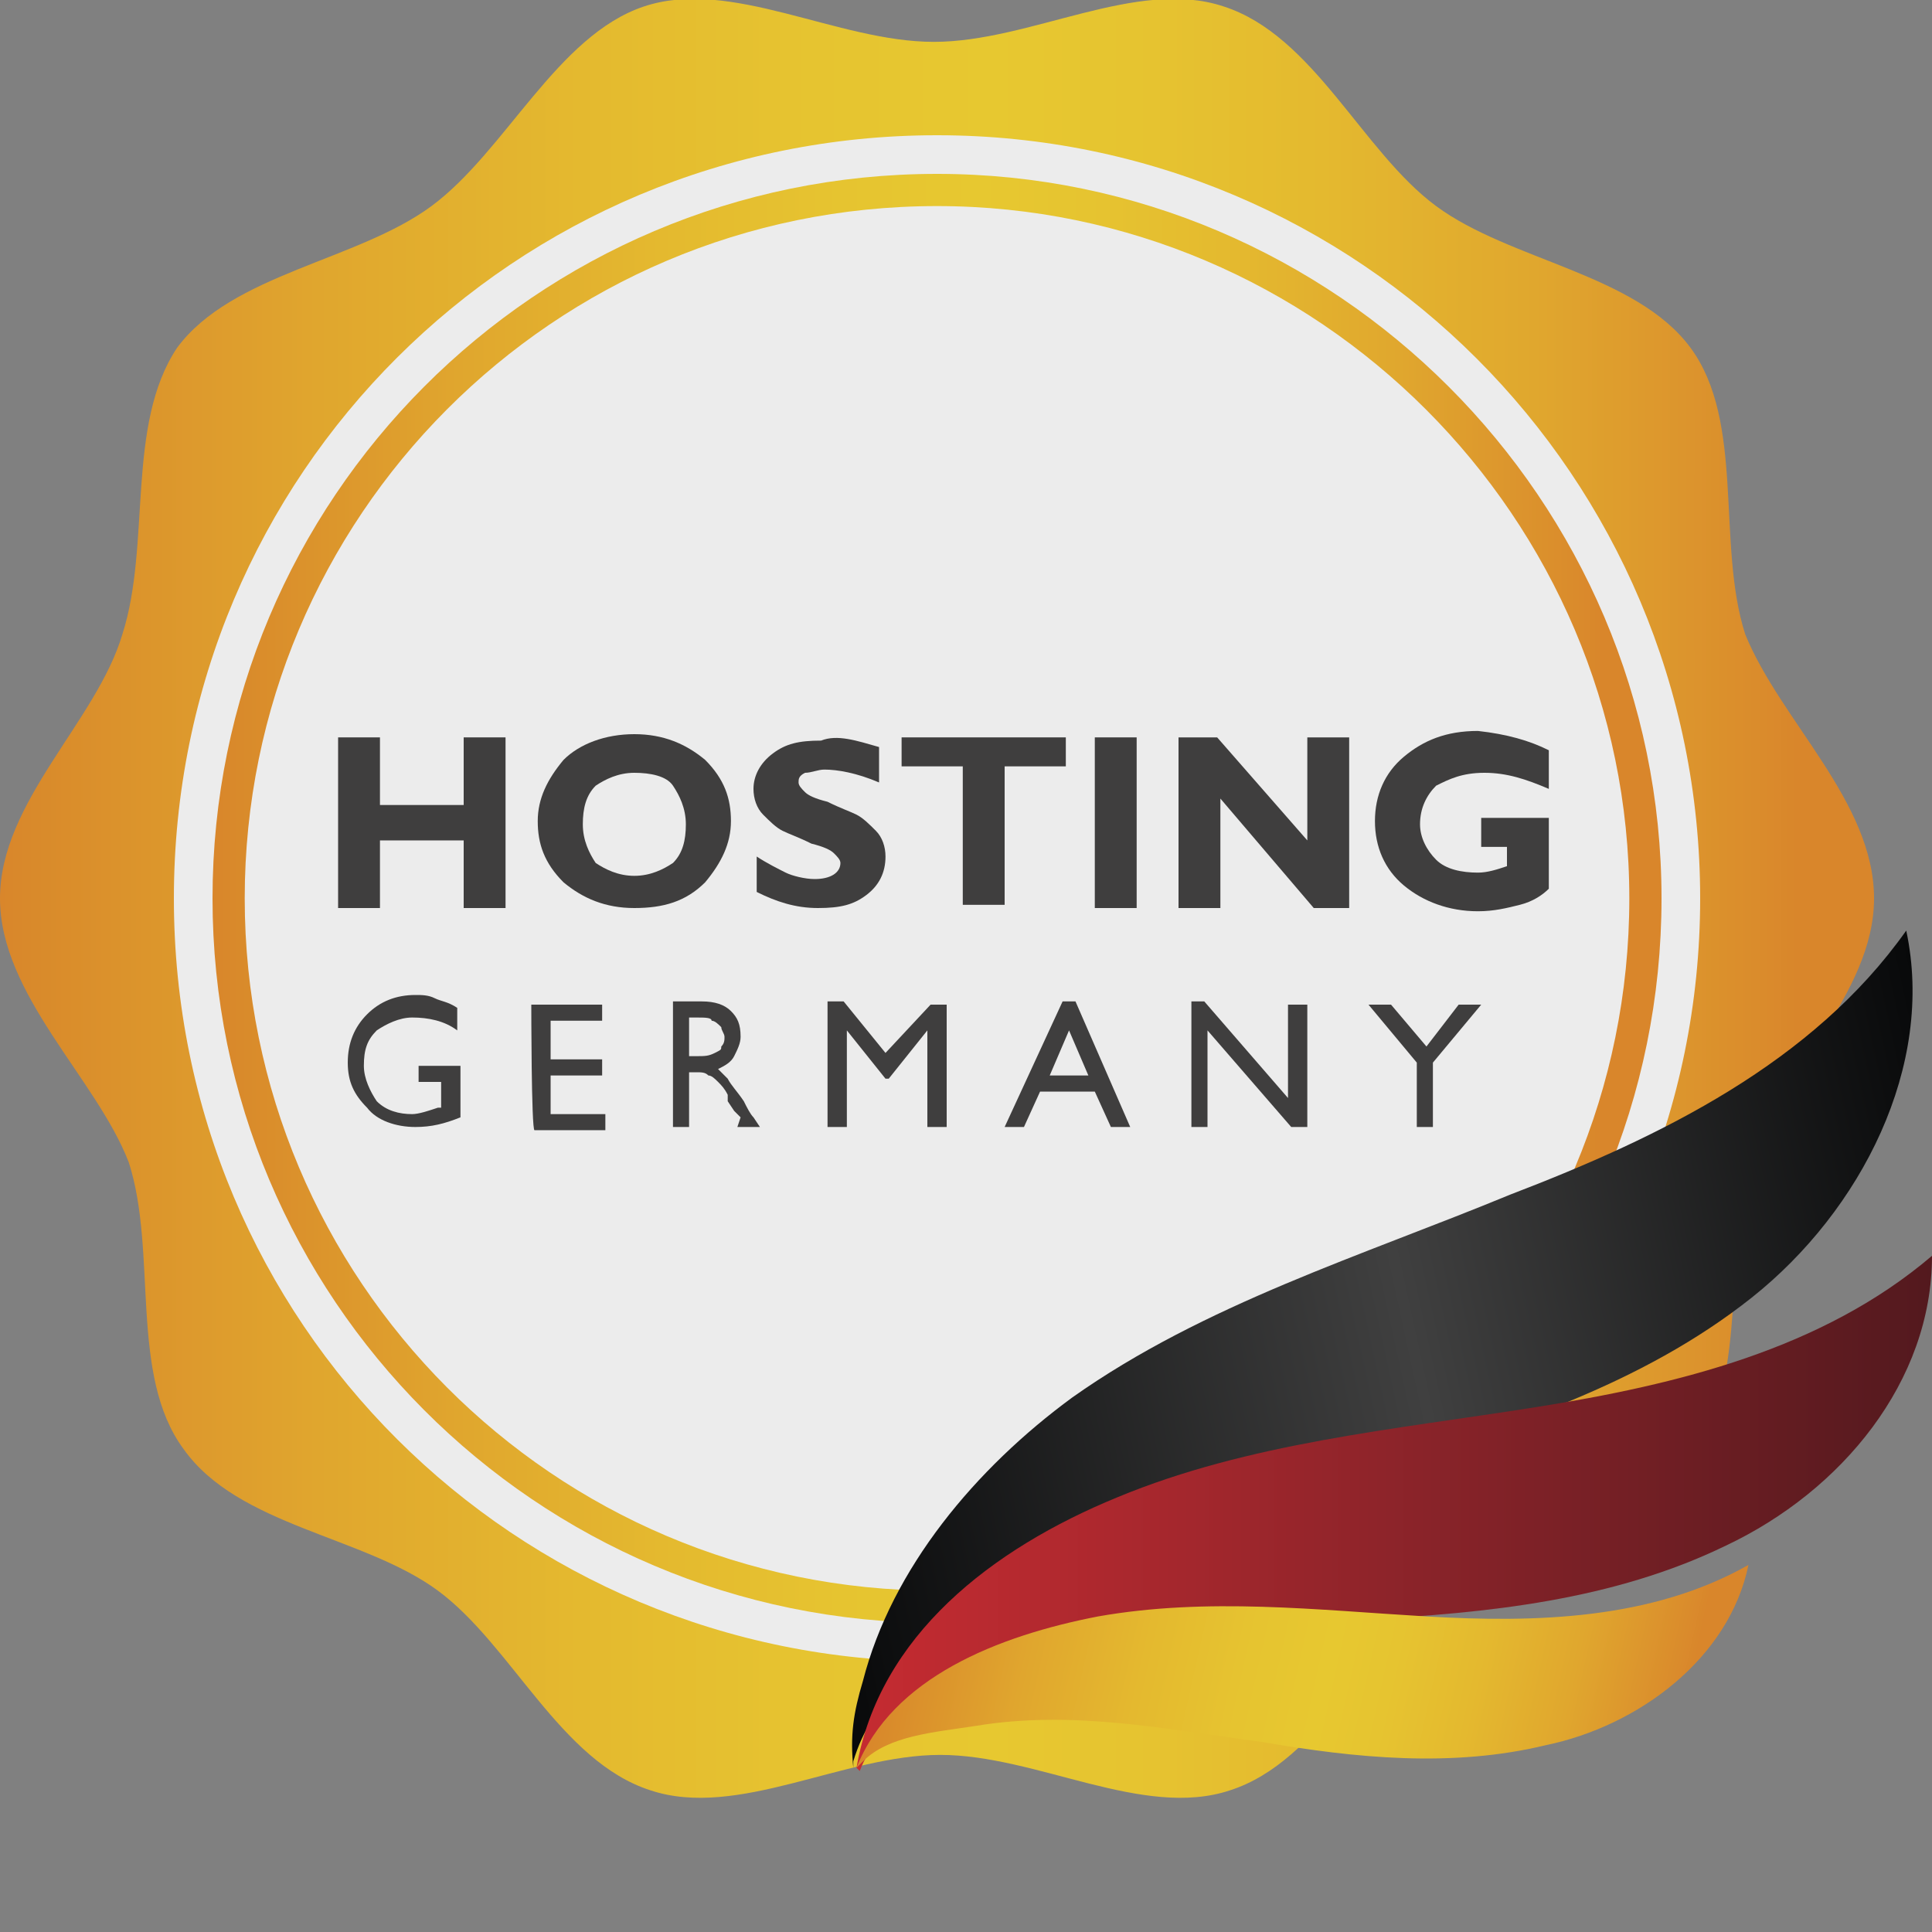
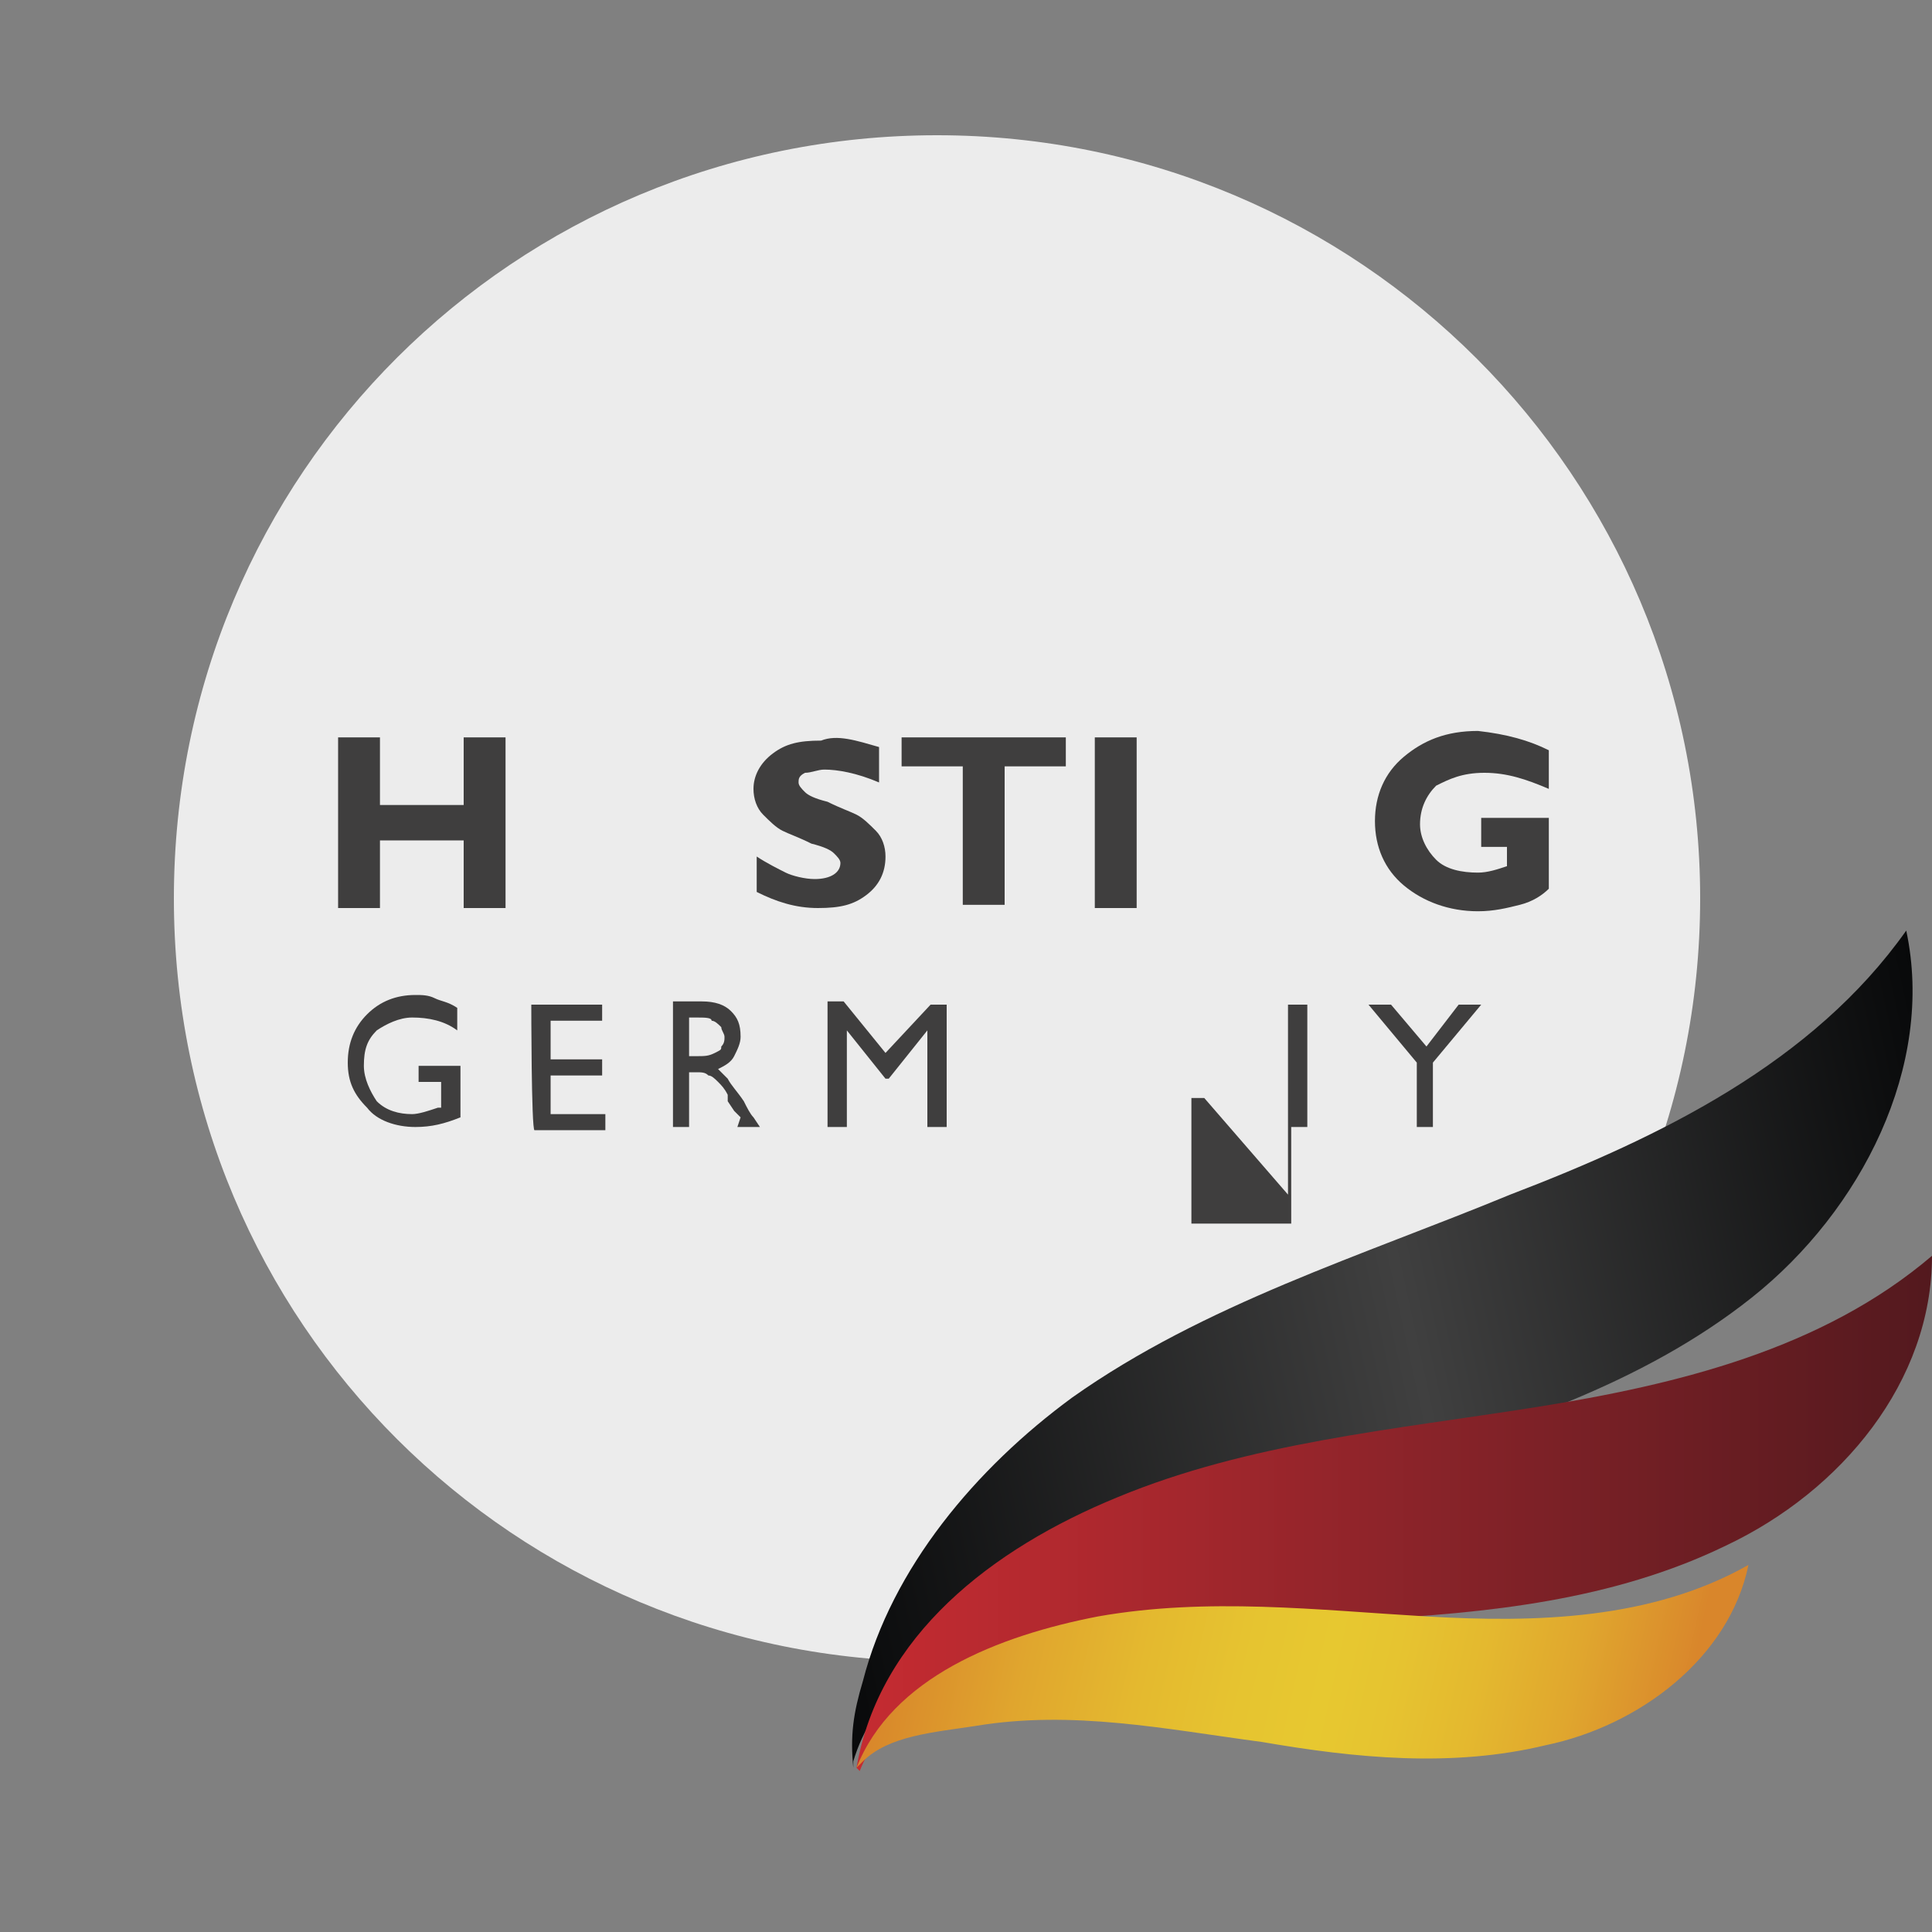
<svg xmlns="http://www.w3.org/2000/svg" version="1.1" id="Ebene_1" x="0px" y="0px" width="60px" height="60px" viewBox="0 0 60 60" style="enable-background:new 0 0 60 60;" xml:space="preserve">
  <rect x="0" y="0" width="60" height="60" fill="#808080" stroke="none" />
  <style type="text/css">
	.st0{fill:url(#SVGID_1_);}
	.st1{fill:#ECECEC;}
	.st2{fill:none;stroke:url(#SVGID_2_);stroke-miterlimit:10;}
	.st3{fill:url(#SVGID_3_);}
	.st4{fill:url(#SVGID_4_);}
	.st5{fill:url(#SVGID_5_);}
	.st6{fill:none;stroke:url(#SVGID_6_);stroke-miterlimit:10;}
	.st7{enable-background:new    ;}
	.st8{fill:#3F3E3E;}
</style>
  <linearGradient id="SVGID_1_" gradientUnits="userSpaceOnUse" x1="0" y1="25.929" x2="58.212" y2="25.929" gradientTransform="matrix(1 0 0 1 0 2)">
    <stop offset="0" style="stop-color:#D9862B" />
    <stop offset="1.900000e-02" style="stop-color:#D98A2B" />
    <stop offset="0.169" style="stop-color:#E0A62E" />
    <stop offset="0.309" style="stop-color:#E4B92F" />
    <stop offset="0.433" style="stop-color:#E6C430" />
    <stop offset="0.528" style="stop-color:#E7C830" />
    <stop offset="0.605" style="stop-color:#E6C430" />
    <stop offset="0.706" style="stop-color:#E4B92F" />
    <stop offset="0.819" style="stop-color:#E0A72E" />
    <stop offset="0.941" style="stop-color:#DA8B2C" />
    <stop offset="0.959" style="stop-color:#D9862B" />
  </linearGradient>
-   <path class="st0" d="M58.2,27.9c0,3-3,5.5-3.8,8.2c-0.9,2.8-0.1,6.5-1.7,8.9c-1.7,2.3-5.6,2.7-7.9,4.4c-2.3,1.7-3.8,5.3-6.6,6.2  c-2.7,0.9-6-1.1-9-1.1s-6.3,2-9,1.1c-2.8-0.9-4.3-4.5-6.6-6.2c-2.3-1.7-6.2-2-7.9-4.4c-1.7-2.3-0.8-6.1-1.7-8.9  C3,33.5,0,30.9,0,27.9s3-5.5,3.8-8.2c0.9-2.8,0.1-6.5,1.7-8.9c1.7-2.3,5.6-2.7,7.9-4.4s3.9-5.3,6.6-6.2c2.7-0.9,6,1.1,9,1.1  s6.3-2,9-1.1c2.8,0.9,4.3,4.5,6.6,6.2c2.3,1.7,6.2,2.1,7.9,4.4c1.7,2.3,0.8,6.1,1.7,8.9C55.3,22.4,58.2,24.9,58.2,27.9" />
  <path class="st1" d="M52.8,27.9c0,13.1-10.6,23.7-23.7,23.7S5.4,41.1,5.4,27.9S16,4.2,29.1,4.2S52.8,14.8,52.8,27.9" />
  <linearGradient id="SVGID_2_" gradientUnits="userSpaceOnUse" x1="6.595" y1="25.929" x2="51.617" y2="25.929" gradientTransform="matrix(1 0 0 1 0 2)">
    <stop offset="0" style="stop-color:#D9862B" />
    <stop offset="1.900000e-02" style="stop-color:#D98A2B" />
    <stop offset="0.169" style="stop-color:#E0A62E" />
    <stop offset="0.309" style="stop-color:#E4B92F" />
    <stop offset="0.433" style="stop-color:#E6C430" />
    <stop offset="0.528" style="stop-color:#E7C830" />
    <stop offset="0.605" style="stop-color:#E6C430" />
    <stop offset="0.706" style="stop-color:#E4B92F" />
    <stop offset="0.819" style="stop-color:#E0A72E" />
    <stop offset="0.941" style="stop-color:#DA8B2C" />
    <stop offset="0.959" style="stop-color:#D9862B" />
  </linearGradient>
-   <path class="st2" d="M51.1,27.9c0,12.1-9.8,22-22,22s-22-9.9-22-22s9.8-22,22-22l0,0C41.2,5.9,51.1,15.8,51.1,27.9" />
  <linearGradient id="SVGID_3_" gradientUnits="userSpaceOnUse" x1="24.527" y1="43.939" x2="61.171" y2="35.963" gradientTransform="matrix(1 0 0 1 0 2)">
    <stop offset="0" style="stop-color:#08090A" />
    <stop offset="0.528" style="stop-color:#404040" />
    <stop offset="1" style="stop-color:#08090A" />
  </linearGradient>
  <path class="st3" d="M26.5,54.9c-0.1-1,0-1.7,0.3-2.7c0.9-3.5,3.5-6.6,6.5-8.8c4.1-2.9,9-4.4,13.6-6.3c4.7-1.8,9.4-4.1,12.3-8.2  c0.9,4.2-1.4,8.7-4.8,11.4c-3.4,2.7-7.7,4.1-11.9,5.3c-4.2,1.2-8.5,2.3-12.2,4.7l0,0c-0.8,0.5-1.5,1.1-2.2,1.8  c-0.8,0.9-1.3,1.6-1.6,2.6L26.5,54.9z" />
  <linearGradient id="SVGID_4_" gradientUnits="userSpaceOnUse" x1="26.592" y1="44.923" x2="60" y2="44.923" gradientTransform="matrix(1 0 0 1 0 2)">
    <stop offset="0" style="stop-color:#C52B31" />
    <stop offset="0.176" style="stop-color:#B3292F" />
    <stop offset="0.539" style="stop-color:#882329" />
    <stop offset="1" style="stop-color:#53191E" />
  </linearGradient>
  <path class="st4" d="M26.6,54.9c0.7-4.1,4.2-6.8,8.1-8.4c4.1-1.7,8.6-2.1,13-2.8c4.4-0.7,8.9-1.8,12.3-4.7c0,3.9-2.8,7.3-6.4,9  c-3.5,1.7-7.4,2.1-11.3,2.3c-3.9,0.3-7.8,0.4-11.5,1.8l0,0c-1.8,0.7-3.5,1.3-4.1,2.9" />
  <linearGradient id="SVGID_5_" gradientUnits="userSpaceOnUse" x1="27.988" y1="46.947" x2="53.07" y2="52.52" gradientTransform="matrix(1 0 0 1 0 2)">
    <stop offset="0" style="stop-color:#D9862B" />
    <stop offset="1.900000e-02" style="stop-color:#D98A2B" />
    <stop offset="0.169" style="stop-color:#E0A62E" />
    <stop offset="0.309" style="stop-color:#E4B92F" />
    <stop offset="0.433" style="stop-color:#E6C430" />
    <stop offset="0.528" style="stop-color:#E7C830" />
    <stop offset="0.605" style="stop-color:#E6C430" />
    <stop offset="0.706" style="stop-color:#E4B92F" />
    <stop offset="0.819" style="stop-color:#E0A72E" />
    <stop offset="0.941" style="stop-color:#DA8B2C" />
    <stop offset="0.959" style="stop-color:#D9862B" />
  </linearGradient>
  <path class="st5" d="M26.6,54.9c1.1-2.8,4.4-4.1,7.5-4.7c3.4-0.6,6.8-0.2,10.2,0c3.4,0.2,7,0.1,10-1.6c-0.6,2.9-3.4,5-6.3,5.6  c-2.9,0.7-5.9,0.4-8.8-0.1c-3-0.4-5.9-1-8.9-0.5l0,0c-1.3,0.2-2.7,0.3-3.5,1.1" />
  <g class="st7">
    <path class="st8" d="M15.7,22.9v5.3h-1.3v-2.1h-2.6v2.1h-1.3v-5.3h1.3V25h2.6v-2.1H15.7z" />
-     <path class="st8" d="M19.7,22.8c0.9,0,1.6,0.3,2.2,0.8c0.6,0.6,0.8,1.2,0.8,1.9c0,0.7-0.3,1.3-0.8,1.9c-0.6,0.6-1.3,0.8-2.2,0.8   c-0.9,0-1.6-0.3-2.2-0.8c-0.6-0.6-0.8-1.2-0.8-1.9c0-0.7,0.3-1.3,0.8-1.9C18,23.1,18.8,22.8,19.7,22.8z M19.7,27.2   c0.5,0,0.9-0.2,1.2-0.4c0.3-0.3,0.4-0.7,0.4-1.2c0-0.5-0.2-0.9-0.4-1.2S20.2,24,19.7,24s-0.9,0.2-1.2,0.4c-0.3,0.3-0.4,0.7-0.4,1.2   c0,0.5,0.2,0.9,0.4,1.2C18.8,27,19.2,27.2,19.7,27.2z" />
    <path class="st8" d="M27.3,23.2v1.1c-0.7-0.3-1.3-0.4-1.7-0.4c-0.2,0-0.4,0.1-0.6,0.1c-0.2,0.1-0.2,0.2-0.2,0.3   c0,0.1,0.1,0.2,0.2,0.3c0.1,0.1,0.3,0.2,0.7,0.3c0.4,0.2,0.7,0.3,0.9,0.4s0.4,0.3,0.6,0.5c0.2,0.2,0.3,0.5,0.3,0.8   c0,0.5-0.2,0.9-0.6,1.2c-0.4,0.3-0.8,0.4-1.5,0.4c-0.7,0-1.3-0.2-1.9-0.5v-1.1c0.3,0.2,0.7,0.4,0.9,0.5s0.6,0.2,0.9,0.2   c0.5,0,0.8-0.2,0.8-0.5c0-0.1-0.1-0.2-0.2-0.3c-0.1-0.1-0.3-0.2-0.7-0.3c-0.4-0.2-0.7-0.3-0.9-0.4c-0.2-0.1-0.4-0.3-0.6-0.5   c-0.2-0.2-0.3-0.5-0.3-0.8c0-0.4,0.2-0.8,0.6-1.1s0.8-0.4,1.5-0.4C26,22.8,26.6,23,27.3,23.2z" />
    <path class="st8" d="M33.1,22.9v0.9h-1.9v4.3h-1.3v-4.3H28v-0.9H33.1z" />
    <path class="st8" d="M35.3,22.9v5.3H34v-5.3H35.3z" />
-     <path class="st8" d="M41.9,22.9v5.3h-1.1l-2.9-3.4v3.4h-1.3v-5.3h1.2l2.8,3.2v-3.2H41.9z" />
    <path class="st8" d="M48.1,23.3v1.2c-0.7-0.3-1.3-0.5-2-0.5s-1.1,0.2-1.5,0.4c-0.3,0.3-0.5,0.7-0.5,1.2c0,0.4,0.2,0.8,0.5,1.1   c0.3,0.3,0.8,0.4,1.3,0.4c0.3,0,0.6-0.1,0.9-0.2v-0.6h-0.8v-0.9h2.1v2.2c-0.2,0.2-0.5,0.4-0.9,0.5c-0.4,0.1-0.8,0.2-1.3,0.2   c-0.9,0-1.7-0.3-2.3-0.8s-0.9-1.2-0.9-2s0.3-1.5,0.9-2s1.3-0.8,2.3-0.8C46.8,22.8,47.5,23,48.1,23.3z" />
  </g>
  <g class="st7">
    <path class="st8" d="M13,33.1h1.3v1.6c-0.5,0.2-0.9,0.3-1.4,0.3c-0.6,0-1.2-0.2-1.5-0.6c-0.4-0.4-0.6-0.8-0.6-1.4s0.2-1.1,0.6-1.5   s0.9-0.6,1.5-0.6c0.2,0,0.4,0,0.6,0.1c0.2,0.1,0.4,0.1,0.7,0.3V32c-0.4-0.3-0.9-0.4-1.4-0.4c-0.4,0-0.8,0.2-1.1,0.4   c-0.3,0.3-0.4,0.6-0.4,1.1c0,0.4,0.2,0.8,0.4,1.1c0.3,0.3,0.7,0.4,1.1,0.4c0.2,0,0.5-0.1,0.8-0.2h0.1v-0.8H13L13,33.1L13,33.1z" />
    <path class="st8" d="M16.5,31.2h2.2v0.5h-1.6v1.2h1.6v0.5h-1.6v1.2h1.7v0.5h-2.2C16.5,35.1,16.5,31.2,16.5,31.2z" />
    <path class="st8" d="M20.9,35v-3.9h0.9c0.4,0,0.7,0.1,0.9,0.3c0.2,0.2,0.3,0.4,0.3,0.8c0,0.2-0.1,0.4-0.2,0.6   c-0.1,0.2-0.3,0.3-0.5,0.4c0.1,0.1,0.2,0.2,0.3,0.3c0.1,0.2,0.3,0.4,0.5,0.7c0.1,0.2,0.2,0.4,0.3,0.5l0.2,0.3h-0.7L23,34.7   c0,0,0,0-0.1-0.1l-0.1-0.1l-0.2-0.3L22.6,34c-0.1-0.2-0.2-0.3-0.3-0.4c-0.1-0.1-0.2-0.2-0.3-0.2c-0.1-0.1-0.2-0.1-0.4-0.1h-0.2V35   H20.9z M21.6,31.6h-0.2v1.2h0.2c0.3,0,0.4,0,0.6-0.1s0.2-0.1,0.2-0.2c0.1-0.1,0.1-0.2,0.1-0.3c0-0.1-0.1-0.2-0.1-0.3   c-0.1-0.1-0.2-0.2-0.3-0.2C22.1,31.6,21.9,31.6,21.6,31.6z" />
    <path class="st8" d="M28.9,31.2h0.5V35h-0.6v-3l-1.2,1.5h-0.1L26.3,32v3h-0.6v-3.9h0.5l1.3,1.6L28.9,31.2z" />
-     <path class="st8" d="M33,31.1h0.4l1.7,3.9h-0.6L34,33.9h-1.7L31.8,35h-0.6L33,31.1z M33.8,33.4L33.2,32l-0.6,1.4H33.8z" />
-     <path class="st8" d="M40.1,31.2h0.5V35h-0.5l-2.6-3v3H37v-3.9h0.4l2.6,3V31.2z" />
+     <path class="st8" d="M40.1,31.2h0.5V35h-0.5v3H37v-3.9h0.4l2.6,3V31.2z" />
    <path class="st8" d="M45.3,31.2h0.7L44.5,33V35H44V33l-1.5-1.8h0.7l1.1,1.3L45.3,31.2z" />
  </g>
</svg>